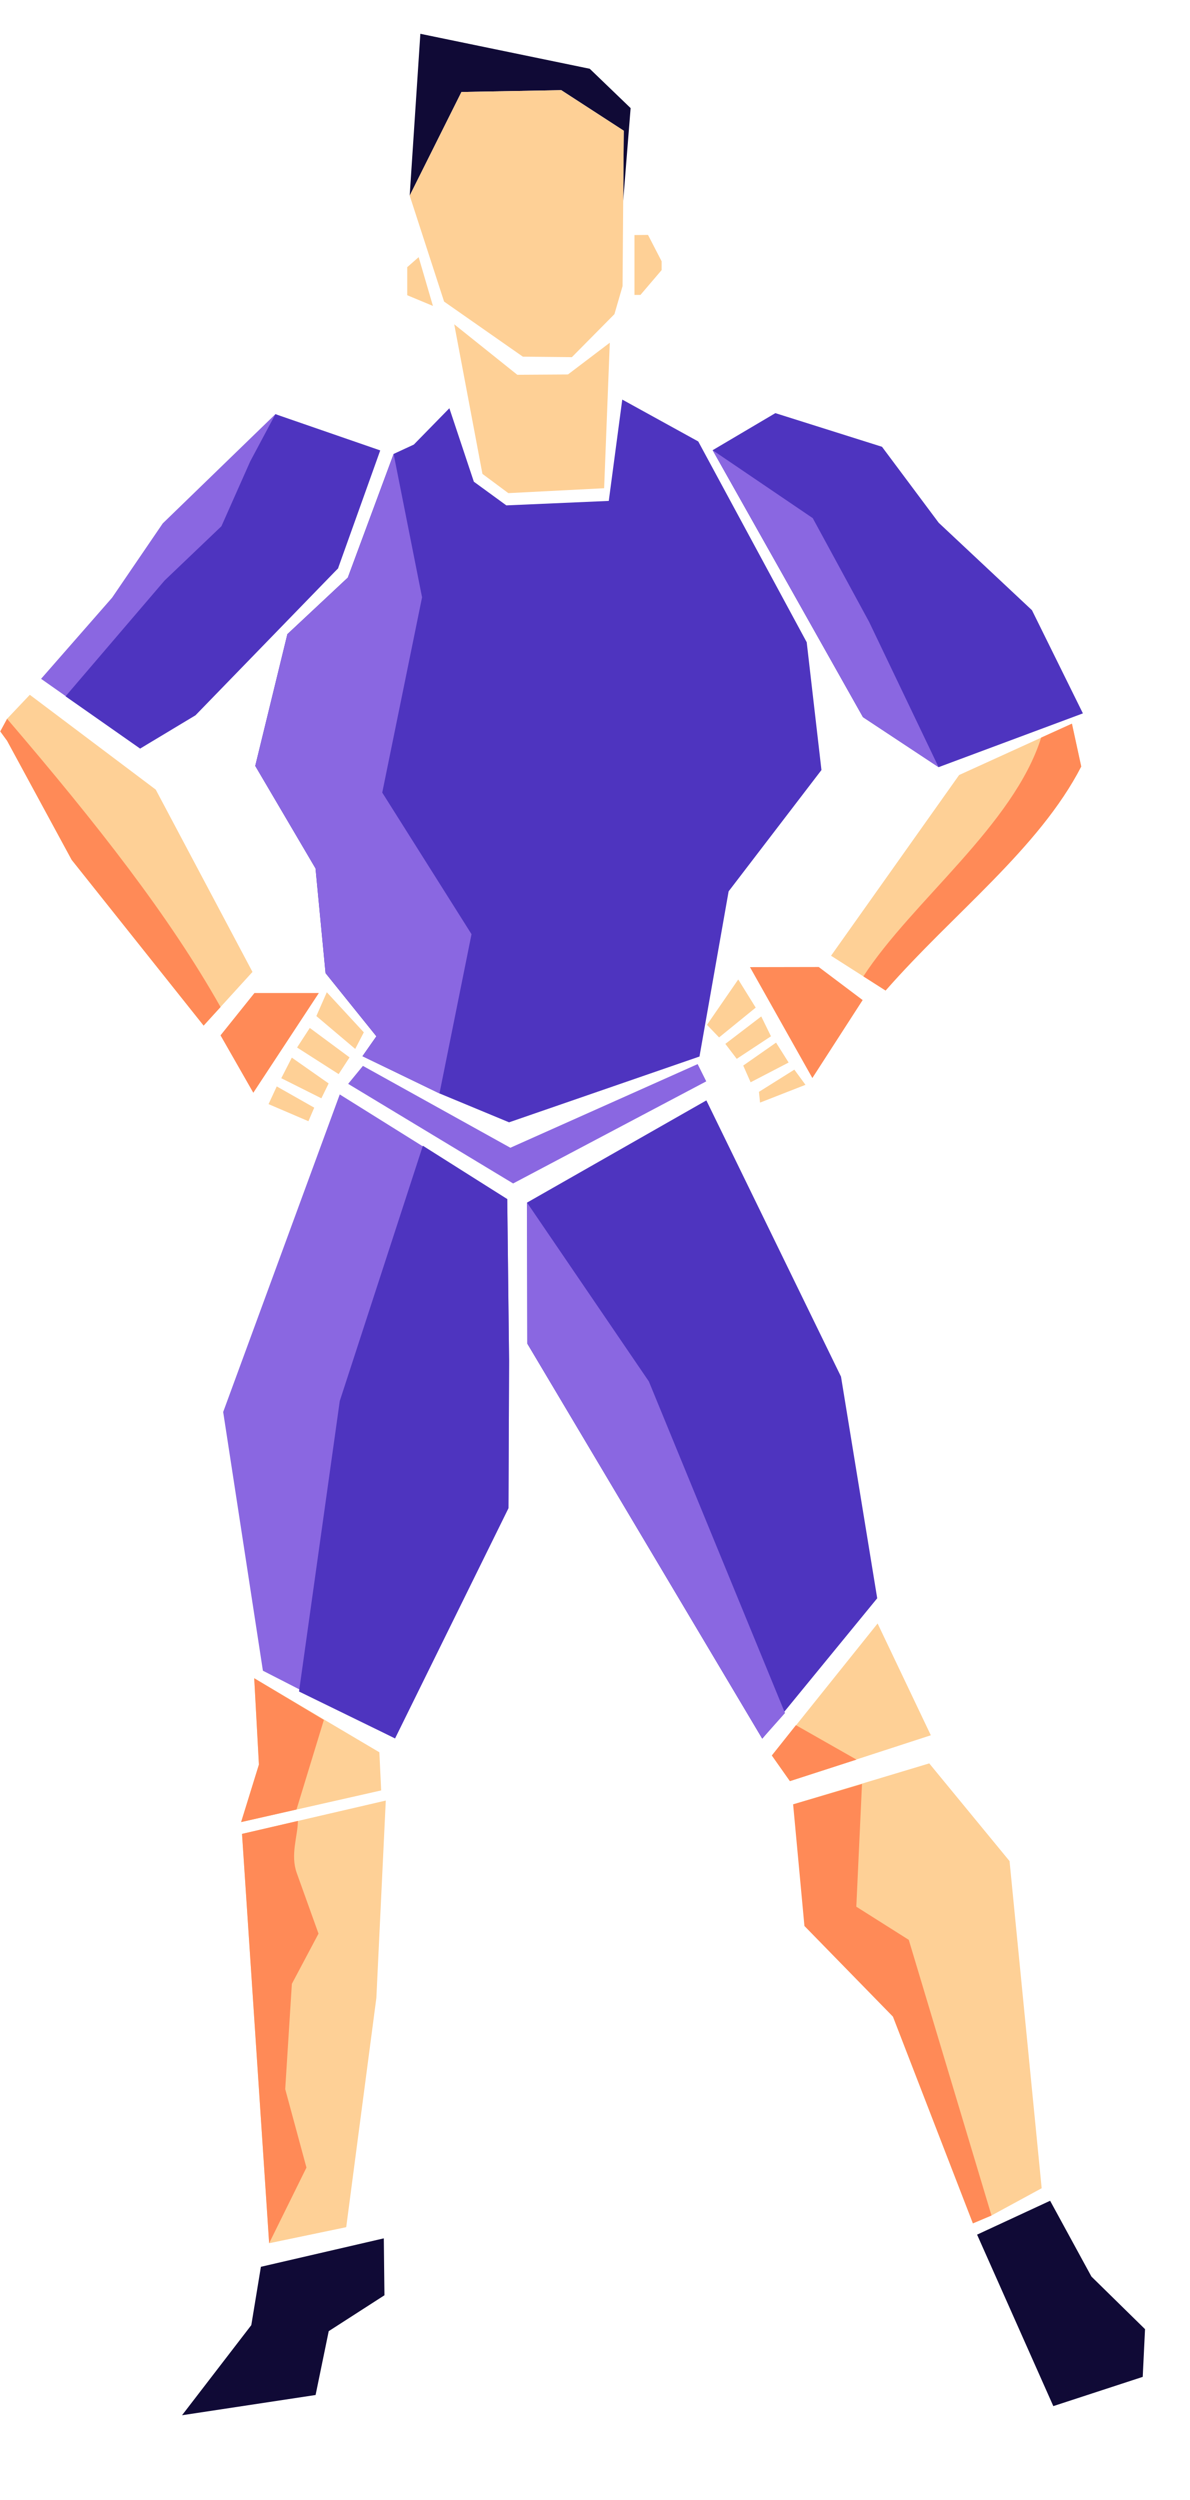
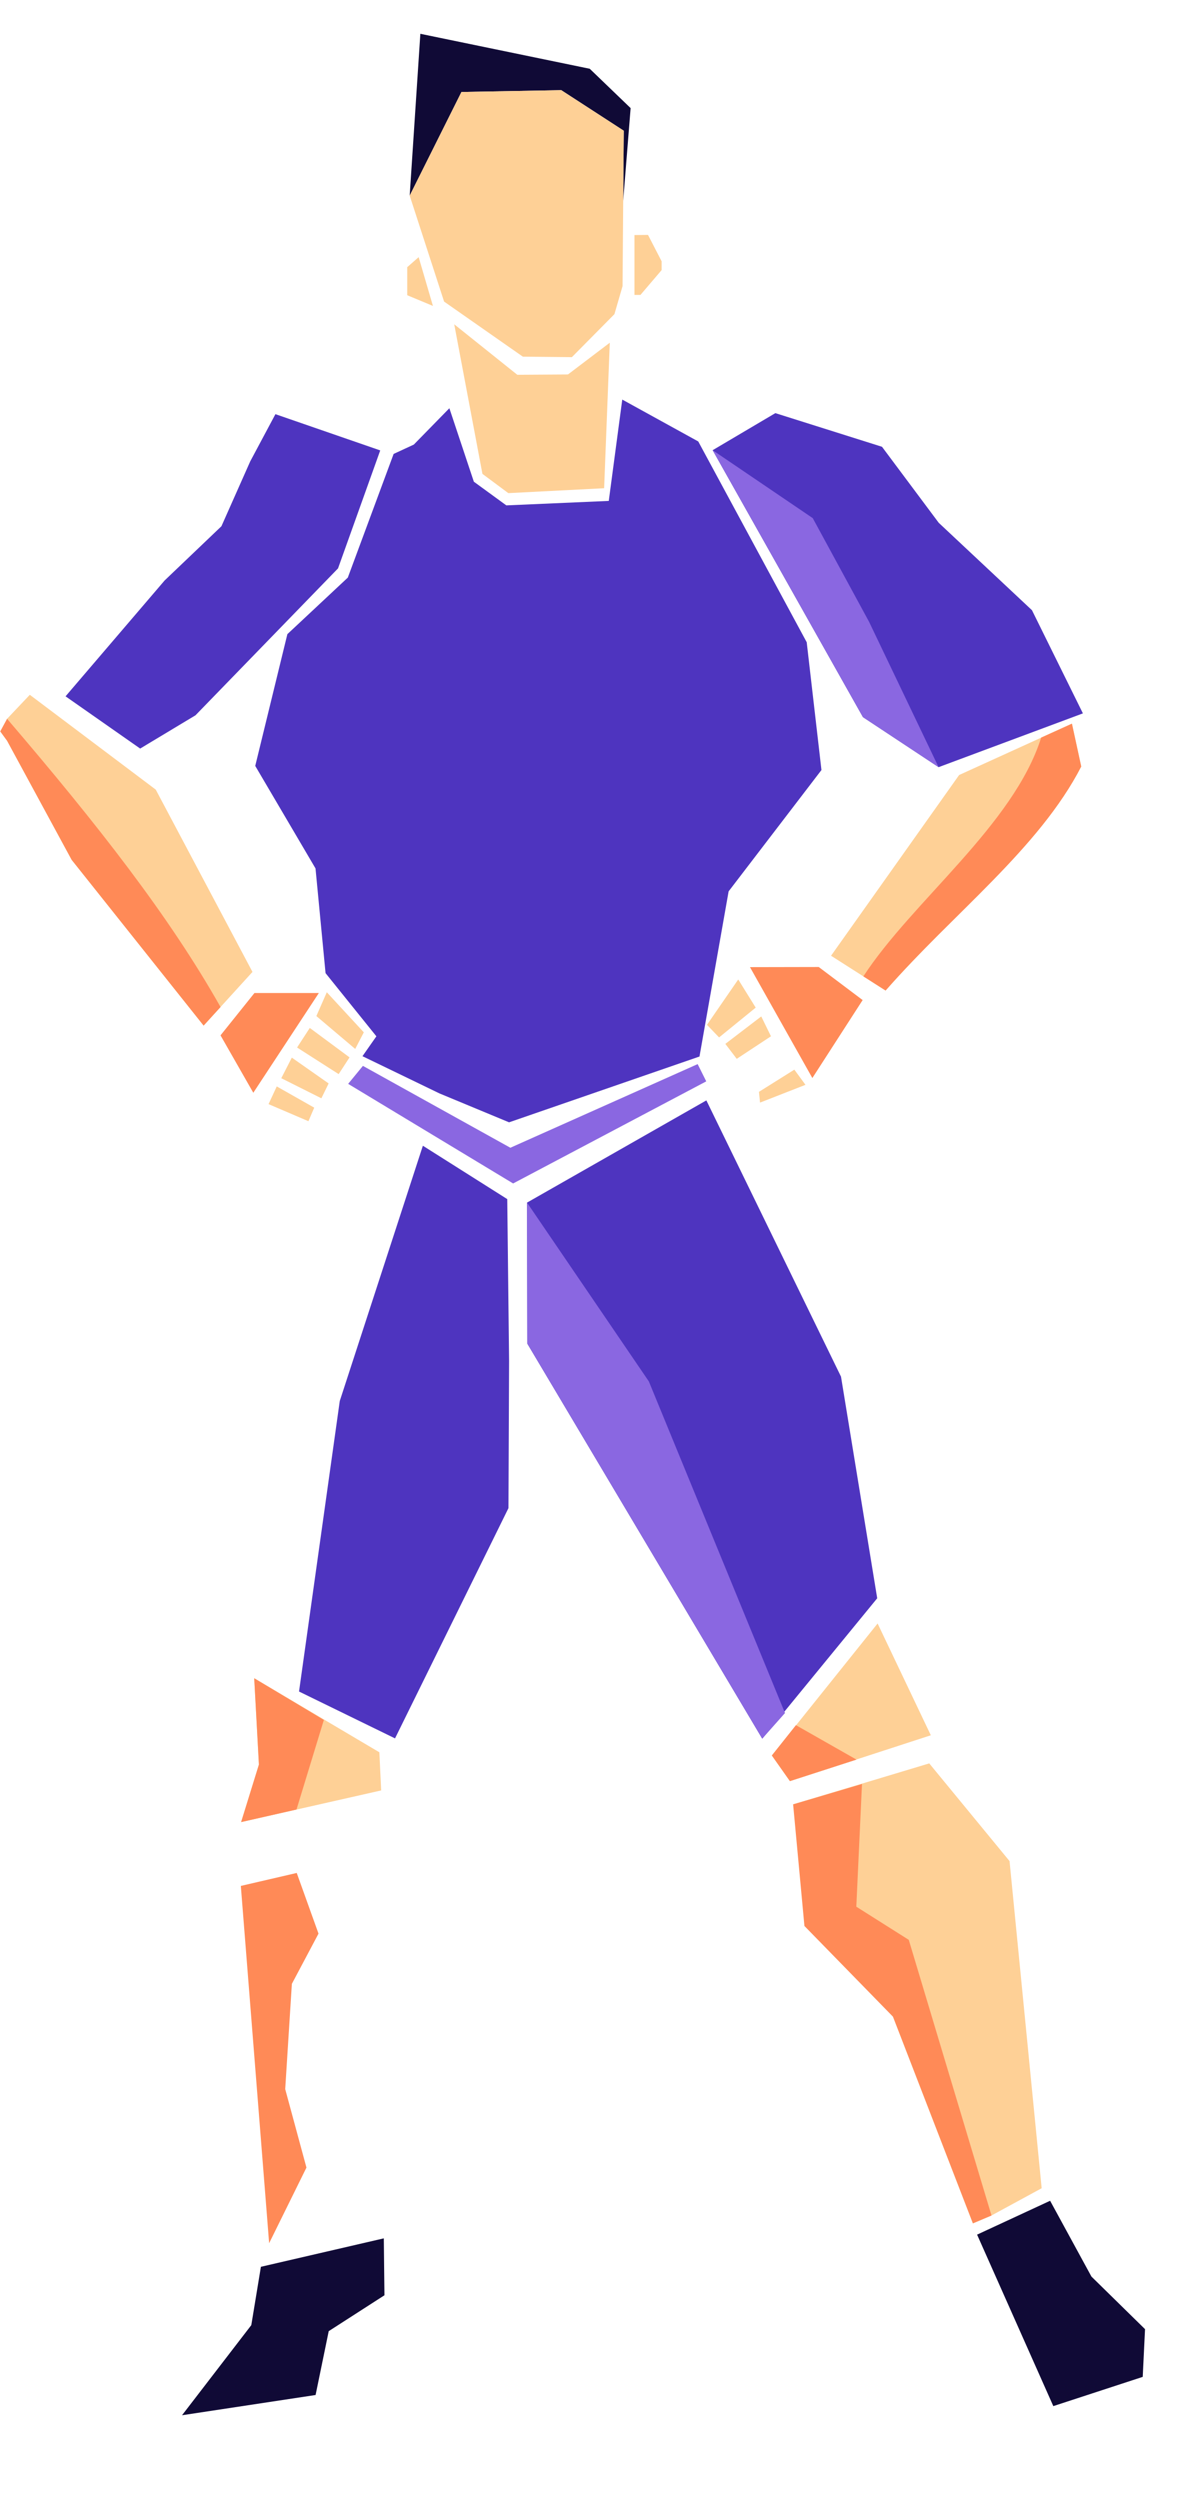
<svg xmlns="http://www.w3.org/2000/svg" id="svg8" version="1.1" viewBox="0 0 113.771 238.919" height="903" width="430">
  <defs id="defs2" />
  <g transform="translate(-236.356,-66.381)" id="layer1">
    <flowRoot transform="matrix(1.031,0,0,1.043,-7.777,-12.883)" style="fill:#000000;fill-opacity:1;stroke:none;stroke-width:0.964" id="flowRoot4488" xml:space="preserve">
      <flowRegion style="stroke-width:0.964" id="flowRegion4490">
        <rect style="stroke-width:0.964" y="227.286" x="497.857" height="180.714" width="199.286" id="rect4492" />
      </flowRegion>
      <flowPara style="stroke-width:0.964" id="flowPara4494" />
    </flowRoot>
    <g style="stroke-width:0.964" transform="matrix(1.031,0,0,1.043,-8.626,-20.891)" id="g10746">
      <path style="fill:#100a36;fill-opacity:1;stroke:none;stroke-width:0.255px;stroke-linecap:butt;stroke-linejoin:miter;stroke-opacity:1" d="m 276.596,86.771 -0.989,14.828 4.8,-9.496 9.255,-0.167 5.795,3.715 -0.051,6.425 0.689,-8.496 -3.79,-3.605 z" id="path10484" />
      <path style="fill:#fed096;fill-opacity:1;stroke:none;stroke-width:0.255px;stroke-linecap:butt;stroke-linejoin:miter;stroke-opacity:1" d="m 296.45,105.211 v 5.486 h 0.556 l 1.963,-2.274 v -0.81 l -1.262,-2.415 z" id="path10486" />
      <path style="fill:#fed096;fill-opacity:1;stroke:none;stroke-width:0.255px;stroke-linecap:butt;stroke-linejoin:miter;stroke-opacity:1" d="m 276.439,107.235 1.324,4.471 -2.384,-0.981 v -2.57 z" id="path10488" />
      <path style="fill:#fed096;fill-opacity:1;stroke:none;stroke-width:0.255px;stroke-linecap:butt;stroke-linejoin:miter;stroke-opacity:1" d="m 279.737,113.388 5.85,4.627 4.698,-0.031 3.878,-2.908 -0.525,13.333 -8.884,0.45 -2.401,-1.764 z" id="path10490" />
      <path id="path10492" d="m 275.607,101.599 4.8,-9.496 9.255,-0.167 5.795,3.715 -0.051,6.426 -0.06,7.818 -0.753,2.565 -3.947,3.941 -4.547,-0.047 -7.303,-5.047 z" style="fill:#fed096;fill-opacity:1;stroke:none;stroke-width:0.255px;stroke-linecap:butt;stroke-linejoin:miter;stroke-opacity:1" />
    </g>
    <path id="path10497" d="m 304.489,109.405 5.995,-3.542 10.197,3.216 5.423,7.264 8.915,8.355 4.869,9.859 -13.796,5.14 -7.234,-4.782 z" style="fill:#4e34bf;fill-opacity:1;stroke:none;stroke-width:0.265px;stroke-linecap:butt;stroke-linejoin:miter;stroke-opacity:1" />
    <path style="fill:#8a67e1;fill-opacity:1;stroke:none;stroke-width:0.265px;stroke-linecap:butt;stroke-linejoin:miter;stroke-opacity:1" d="m 304.489,109.405 9.571,6.493 5.383,9.905 6.649,13.895 -7.234,-4.782 z" id="path10499" />
    <path id="path10501" d="m 273.989,109.762 1.932,-0.894 3.398,-3.474 2.34,7.022 3.105,2.263 9.794,-0.427 1.29,-9.684 7.265,4.002 10.37,19.189 1.409,12.212 -8.875,11.594 -2.786,15.785 -18.205,6.289 -6.652,-2.761 -7.364,-3.559 1.33,-1.9 -4.859,-6.037 -0.96,-10.007 -5.763,-9.798 3.072,-12.591 5.779,-5.406 z" style="fill:#4e34bf;fill-opacity:1;stroke:none;stroke-width:0.265px;stroke-linecap:butt;stroke-linejoin:miter;stroke-opacity:1" />
-     <path style="fill:#8a67e1;fill-opacity:1;stroke:none;stroke-width:0.265px;stroke-linecap:butt;stroke-linejoin:miter;stroke-opacity:1" d="m 273.989,109.762 2.718,13.704 -3.806,18.662 8.535,13.531 -3.063,15.219 -7.364,-3.559 1.33,-1.9 -4.859,-6.037 -0.96,-10.007 -5.763,-9.798 3.072,-12.591 5.779,-5.406 z" id="path10503" />
-     <path id="path10505" d="m 270.638,109.382 -1.964,11.319 -18.918,17.218 -9.472,-6.665 6.788,-7.753 4.841,-7.098 10.775,-10.444 z" style="fill:#8a67e1;fill-opacity:1;stroke:none;stroke-width:0.265px;stroke-linecap:butt;stroke-linejoin:miter;stroke-opacity:1" />
    <path style="fill:#4e34bf;fill-opacity:1;stroke:none;stroke-width:0.265px;stroke-linecap:butt;stroke-linejoin:miter;stroke-opacity:1" d="m 272.709,109.426 -4.035,11.275 -13.626,14.038 -5.291,3.181 -7.134,-4.993 9.47,-11.07 5.432,-5.184 2.754,-6.199 2.409,-4.512 z" id="path10507" />
    <g style="stroke-width:0.964" transform="matrix(1.023,-0.125,0.124,1.036,-28.652,9.388)" id="g10733">
      <path style="fill:#fed096;fill-opacity:1;stroke:none;stroke-width:0.255px;stroke-linecap:butt;stroke-linejoin:miter;stroke-opacity:1" d="m 241.473,150.455 2.36,-1.93 10.555,10.02 6.901,17.65 -5.092,4.338 -10.329,-16.536 -4.624,-11.515 z" id="path10509" />
      <path id="path10511" d="m 240.704,151.527 0.769,-1.073 c 7.194,10.655 12.775,19.765 16.487,28.579 l -1.762,1.499 -10.329,-16.536 -4.624,-11.515 z" style="fill:#ff8a57;fill-opacity:1;stroke:none;stroke-width:0.255px;stroke-linecap:butt;stroke-linejoin:miter;stroke-opacity:1" />
    </g>
    <g style="stroke-width:0.964" transform="matrix(0.967,-0.359,0.358,0.979,-52.422,78.531)" id="g10729">
      <path style="fill:#ff8a57;fill-opacity:1;stroke:none;stroke-width:0.255px;stroke-linecap:butt;stroke-linejoin:miter;stroke-opacity:1" d="m 253.233,181.519 4.3,-2.555 5.608,2.056 -8.88,6.481 z" id="path10513" />
      <path style="fill:#fed096;fill-opacity:1;stroke:none;stroke-width:0.255px;stroke-linecap:butt;stroke-linejoin:miter;stroke-opacity:1" d="m 263.857,181.207 -1.667,1.714 2.337,4.066 1.277,-1.153 z" id="path10515" />
      <path style="fill:#fed096;fill-opacity:1;stroke:none;stroke-width:0.255px;stroke-linecap:butt;stroke-linejoin:miter;stroke-opacity:1" d="m 259.511,185.008 1.729,-1.277 2.524,3.801 -1.48,1.091 z" id="path10517" />
      <path style="fill:#fed096;fill-opacity:1;stroke:none;stroke-width:0.255px;stroke-linecap:butt;stroke-linejoin:miter;stroke-opacity:1" d="m 258.732,185.709 2.384,3.396 -1.106,1.044 -2.851,-3.007 z" id="path10519" />
      <path style="fill:#fed096;fill-opacity:1;stroke:none;stroke-width:0.255px;stroke-linecap:butt;stroke-linejoin:miter;stroke-opacity:1" d="m 256.504,187.703 2.586,3.022 -0.935,0.981 -2.929,-2.742 z" id="path10521" />
    </g>
    <g style="stroke-width:0.964" transform="matrix(1.028,0.079,-0.079,1.04,5.64,-49.868)" id="g10737">
      <path style="fill:#fed096;fill-opacity:1;stroke:none;stroke-width:0.255px;stroke-linecap:butt;stroke-linejoin:miter;stroke-opacity:1" d="m 325.793,158.248 10.07,-5.485 1.161,3.849 c -2.945,6.927 -10.67,14.229 -16.517,21.844 l -5.288,-2.798 z" id="path10523" />
      <path id="path10525" d="m 333.118,154.252 2.745,-1.489 1.161,3.849 c -3.296,7.766 -10.911,14.434 -16.517,21.844 l -2.154,-1.14 c 3.978,-7.191 12.838,-14.89 14.764,-23.064 z" style="fill:#ff8a57;fill-opacity:1;stroke:none;stroke-width:0.255px;stroke-linecap:butt;stroke-linejoin:miter;stroke-opacity:1" />
    </g>
    <g style="stroke-width:0.964" transform="matrix(1.025,0.106,-0.104,1.038,8.523,-59.537)" id="g10722">
      <path style="fill:#ff8a57;fill-opacity:1;stroke:none;stroke-width:0.255px;stroke-linecap:butt;stroke-linejoin:miter;stroke-opacity:1" d="m 310.356,178.658 6.345,-0.661 4.362,2.6 -3.922,7.579 z" id="path10527" />
      <path style="fill:#fed096;fill-opacity:1;stroke:none;stroke-width:0.255px;stroke-linecap:butt;stroke-linejoin:miter;stroke-opacity:1" d="m 309.387,179.892 1.873,2.401 -3.106,3.062 -1.234,-1.035 z" id="path10529" />
      <path style="fill:#fed096;fill-opacity:1;stroke:none;stroke-width:0.255px;stroke-linecap:butt;stroke-linejoin:miter;stroke-opacity:1" d="m 311.854,183.043 1.08,1.718 -2.952,2.379 -1.19,-1.256 z" id="path10531" />
-       <path style="fill:#fed096;fill-opacity:1;stroke:none;stroke-width:0.255px;stroke-linecap:butt;stroke-linejoin:miter;stroke-opacity:1" d="m 313.463,185.29 1.344,1.696 -3.327,2.159 -0.837,-1.454 z" id="path10533" />
      <path style="fill:#fed096;fill-opacity:1;stroke:none;stroke-width:0.255px;stroke-linecap:butt;stroke-linejoin:miter;stroke-opacity:1" d="m 312.339,189.938 3.062,-2.357 1.168,1.278 -4.032,2.049 z" id="path10535" />
    </g>
    <path id="path10537" d="m 271.053,168.244 14.097,7.825 17.906,-7.994 0.822,1.649 -18.464,9.758 -15.772,-9.519 z" style="fill:#8a67e1;fill-opacity:1;stroke:none;stroke-width:0.265px;stroke-linecap:butt;stroke-linejoin:miter;stroke-opacity:1" />
-     <path id="path10539" d="m 268.838,170.974 16.016,10.004 0.175,15.467 -0.059,14.065 -10.846,22.006 -12.633,-6.469 -3.798,-24.726 z" style="fill:#8a67e1;fill-opacity:1;stroke:none;stroke-width:0.265px;stroke-linecap:butt;stroke-linejoin:miter;stroke-opacity:1" />
    <path style="fill:#4e34bf;fill-opacity:1;stroke:none;stroke-width:0.265px;stroke-linecap:butt;stroke-linejoin:miter;stroke-opacity:1" d="m 276.785,175.876 8.068,5.101 0.175,15.467 -0.059,14.065 -10.846,22.006 -9.178,-4.479 3.895,-27.765 z" id="path10541" />
    <path id="path10543" d="m 286.744,181.311 17.145,-9.768 12.873,26.402 3.461,21.179 -10.991,13.418 -22.462,-37.754 z" style="fill:#4e34bf;fill-opacity:1;stroke:none;stroke-width:0.265px;stroke-linecap:butt;stroke-linejoin:miter;stroke-opacity:1" />
    <path style="fill:#8a67e1;fill-opacity:1;stroke:none;stroke-width:0.265px;stroke-linecap:butt;stroke-linejoin:miter;stroke-opacity:1" d="m 286.744,181.311 11.646,17.089 13.017,31.691 -2.176,2.45 -22.462,-37.754 z" id="path10545" />
    <path id="path10547" d="m 310.149,234.149 10.112,-12.616 5.088,10.684 -13.473,4.382 z" style="fill:#fed096;fill-opacity:1;stroke:none;stroke-width:0.265px;stroke-linecap:butt;stroke-linejoin:miter;stroke-opacity:1" />
    <path style="fill:#ff8a57;fill-opacity:1;stroke:none;stroke-width:0.265px;stroke-linecap:butt;stroke-linejoin:miter;stroke-opacity:1" d="m 310.149,234.149 2.302,-2.898 5.791,3.292 -6.366,2.057 z" id="path10549" />
    <path id="path10551" d="m 312.183,238.819 13.015,-3.915 7.677,9.337 3.071,31.263 -4.798,2.607 -1.777,0.752 -7.639,-19.748 z" style="fill:#fed096;fill-opacity:1;stroke:none;stroke-width:0.265px;stroke-linecap:butt;stroke-linejoin:miter;stroke-opacity:1" />
    <path style="fill:#ff8a57;fill-opacity:1;stroke:none;stroke-width:0.265px;stroke-linecap:butt;stroke-linejoin:miter;stroke-opacity:1" d="m 312.183,238.819 6.585,-1.946 -0.543,11.726 5.015,3.169 7.909,26.343 -1.777,0.752 -7.639,-19.748 -8.469,-8.673 z" id="path10553" />
    <path id="path10555" d="m 329.771,279.94 6.983,-3.237 3.95,7.244 5.124,5.026 -0.22,4.56 -8.549,2.795 z" style="fill:#100a36;fill-opacity:1;stroke:none;stroke-width:0.265px;stroke-linecap:butt;stroke-linejoin:miter;stroke-opacity:1" />
    <path id="path10557" d="m 253.759,297.2 12.77,-1.935 1.255,-6.101 5.328,-3.43 -0.062,-5.44 -11.75,2.719 -0.918,5.576 z" style="fill:#100a36;fill-opacity:1;stroke:none;stroke-width:0.265px;stroke-linecap:butt;stroke-linejoin:miter;stroke-opacity:1" />
-     <path id="path10559" d="m 262.087,280.761 7.37,-1.534 2.883,-21.92 0.899,-18.851 -13.744,3.185 z" style="fill:#fed096;fill-opacity:1;stroke:none;stroke-width:0.265px;stroke-linecap:butt;stroke-linejoin:miter;stroke-opacity:1" />
-     <path style="fill:#ff8a57;fill-opacity:1;stroke:none;stroke-width:0.265px;stroke-linecap:butt;stroke-linejoin:miter;stroke-opacity:1" d="m 262.087,280.761 3.568,-7.229 -2.031,-7.498 0.637,-10.062 2.547,-4.799 -2.082,-5.799 c -0.624,-1.737 0.097,-3.525 0.113,-4.972 l -5.345,1.239 z" id="path10561" />
+     <path style="fill:#ff8a57;fill-opacity:1;stroke:none;stroke-width:0.265px;stroke-linecap:butt;stroke-linejoin:miter;stroke-opacity:1" d="m 262.087,280.761 3.568,-7.229 -2.031,-7.498 0.637,-10.062 2.547,-4.799 -2.082,-5.799 l -5.345,1.239 z" id="path10561" />
    <path id="path10563" d="m 259.408,240.514 1.702,-5.5 -0.45,-8.249 11.966,7.078 0.173,3.644 z" style="fill:#fed096;fill-opacity:1;stroke:none;stroke-width:0.265px;stroke-linecap:butt;stroke-linejoin:miter;stroke-opacity:1" />
    <path style="fill:#ff8a57;fill-opacity:1;stroke:none;stroke-width:0.265px;stroke-linecap:butt;stroke-linejoin:miter;stroke-opacity:1" d="m 259.408,240.514 1.702,-5.5 -0.45,-8.249 6.66,3.985 -2.617,8.562 z" id="path10565" />
  </g>
</svg>